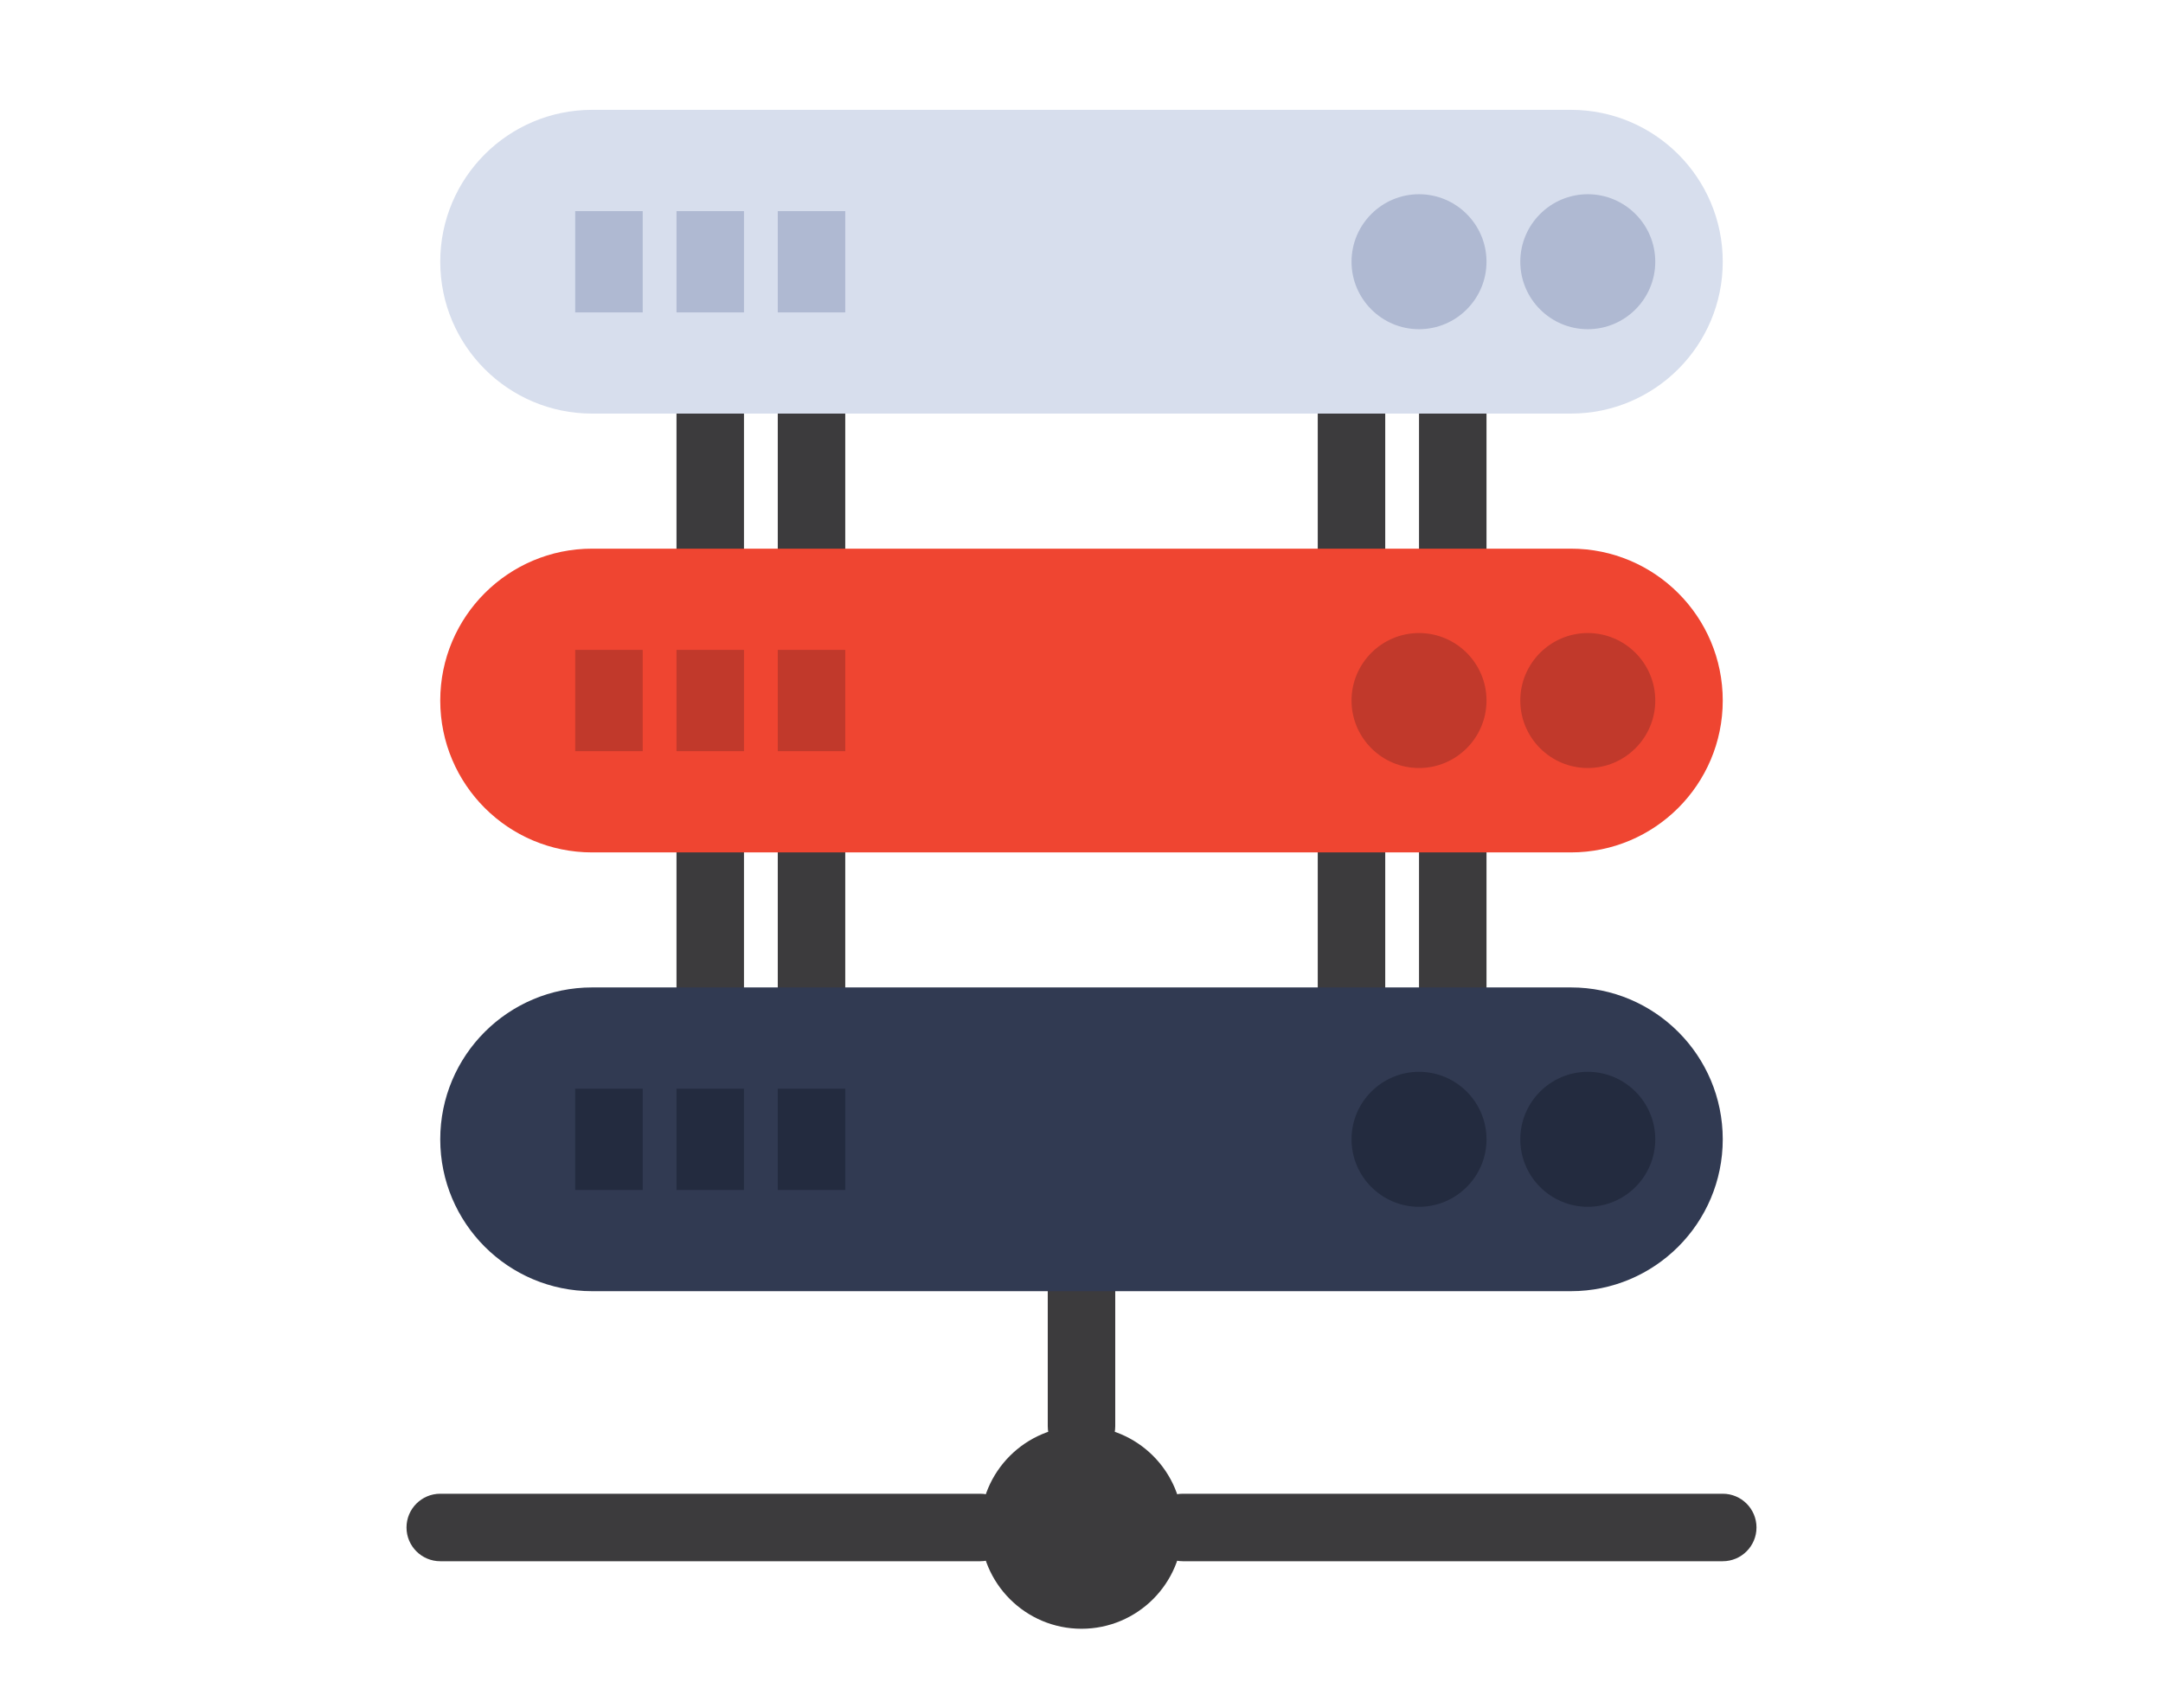
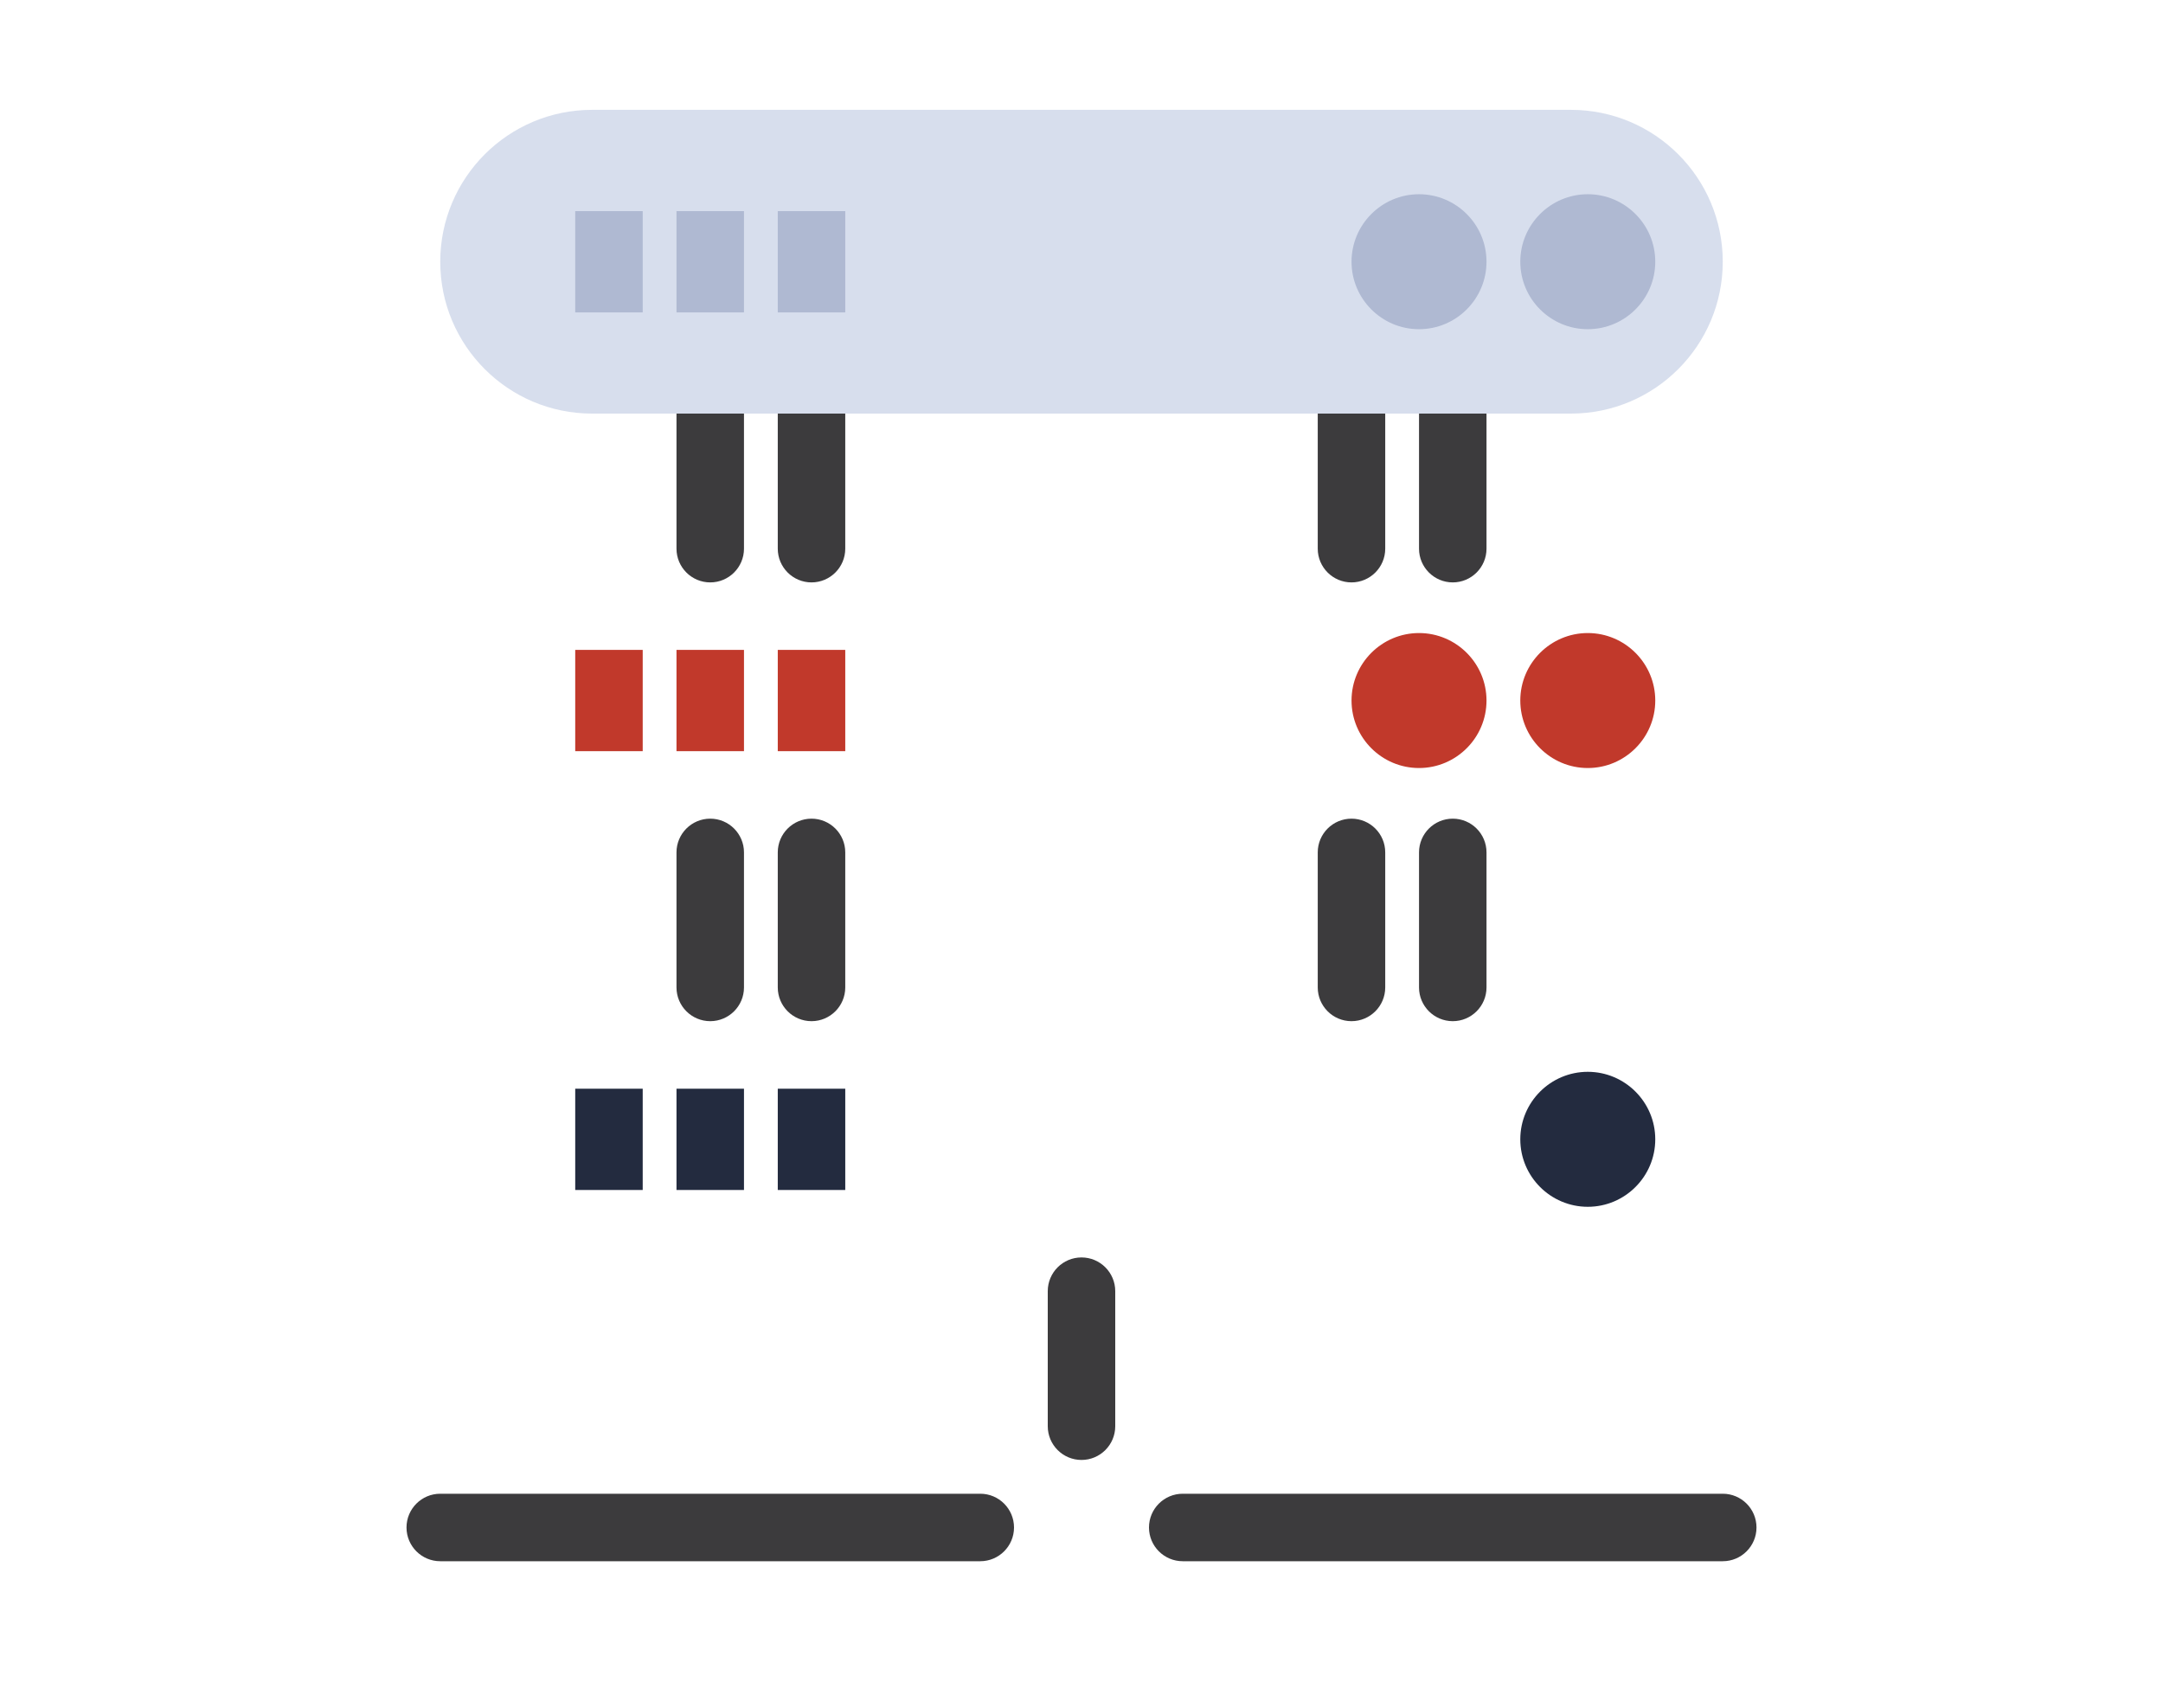
<svg xmlns="http://www.w3.org/2000/svg" id="Layer_1" viewBox="0 0 475 375">
  <defs>
    <style>.cls-1{fill:none;}.cls-2{fill:#ef4531;}.cls-3{fill:#c1392b;}.cls-4{fill:#afb9d2;}.cls-5{fill:#d7deed;}.cls-6{fill:#232b3f;}.cls-7{fill:#3c3b3d;}.cls-8{fill:#313a52;}</style>
  </defs>
  <path class="cls-1" d="M47.76,380.63V1.15H427.24V380.63H47.76Z" />
  <g>
    <path class="cls-7" d="M215.26,342.83H96.68c-4.09,0-7.41-3.32-7.41-7.41s3.32-7.41,7.41-7.41h118.59c4.09,0,7.41,3.32,7.41,7.41s-3.32,7.41-7.41,7.41h0Z" />
    <path class="cls-7" d="M378.32,342.83h-118.59c-4.09,0-7.41-3.32-7.41-7.41s3.32-7.41,7.41-7.41h118.59c4.09,0,7.41,3.32,7.41,7.41s-3.32,7.41-7.41,7.41h0Z" />
    <path class="cls-7" d="M237.5,320.59c-4.09,0-7.41-3.32-7.41-7.41v-29.65c0-4.09,3.32-7.41,7.41-7.41s7.41,3.32,7.41,7.41v29.65c0,4.09-3.32,7.41-7.41,7.41h0Z" />
    <path class="cls-7" d="M319.03,224.24c-4.09,0-7.41-3.32-7.41-7.41v-29.65c0-4.09,3.32-7.41,7.41-7.41s7.41,3.32,7.41,7.41v29.65c0,4.09-3.32,7.41-7.41,7.41h0Z" />
    <path class="cls-7" d="M296.79,224.24c-4.09,0-7.41-3.32-7.41-7.41v-29.65c0-4.09,3.32-7.41,7.41-7.41s7.41,3.32,7.41,7.41v29.65c0,4.09-3.32,7.41-7.41,7.41h0Z" />
    <path class="cls-7" d="M178.21,224.24c-4.09,0-7.41-3.32-7.41-7.41v-29.65c0-4.09,3.32-7.41,7.41-7.41s7.41,3.32,7.41,7.41v29.65c0,4.09-3.32,7.41-7.41,7.41h0Z" />
    <path class="cls-7" d="M155.97,224.24c-4.09,0-7.41-3.32-7.41-7.41v-29.65c0-4.09,3.32-7.41,7.41-7.41s7.41,3.32,7.41,7.41v29.65c0,4.09-3.32,7.41-7.41,7.41h0Z" />
    <path class="cls-7" d="M319.03,127.89c-4.09,0-7.41-3.32-7.41-7.41v-29.65c0-4.09,3.32-7.41,7.41-7.41s7.41,3.32,7.41,7.41v29.65c0,4.09-3.32,7.41-7.41,7.41h0Z" />
    <path class="cls-7" d="M296.79,127.89c-4.09,0-7.41-3.32-7.41-7.41v-29.65c0-4.09,3.32-7.41,7.41-7.41s7.41,3.32,7.41,7.41v29.65c0,4.09-3.32,7.41-7.41,7.41h0Z" />
    <path class="cls-7" d="M178.21,127.89c-4.09,0-7.41-3.32-7.41-7.41v-29.65c0-4.09,3.32-7.41,7.41-7.41s7.41,3.32,7.41,7.41v29.65c0,4.09-3.32,7.41-7.41,7.41h0Z" />
    <path class="cls-7" d="M155.97,127.89c-4.09,0-7.41-3.32-7.41-7.41v-29.65c0-4.09,3.32-7.41,7.41-7.41s7.41,3.32,7.41,7.41v29.65c0,4.09-3.32,7.41-7.41,7.41h0Z" />
-     <circle class="cls-7" cx="237.5" cy="335.42" r="22.24" />
-     <path class="cls-2" d="M344.97,120.48H130.03c-9.21,0-17.55,3.74-23.58,9.77-6.03,6.03-9.77,14.38-9.77,23.58,0,18.42,14.93,33.35,33.35,33.35h214.94c9.21,0,17.55-3.74,23.58-9.77,6.03-6.03,9.77-14.38,9.77-23.58,0-18.42-14.93-33.35-33.35-33.35h0Z" />
-     <path class="cls-8" d="M344.97,216.83H130.03c-9.21,0-17.55,3.74-23.58,9.77s-9.77,14.38-9.77,23.58c0,18.42,14.93,33.35,33.35,33.35h214.94c9.21,0,17.55-3.74,23.58-9.77,6.03-6.03,9.77-14.38,9.77-23.58,0-18.42-14.93-33.35-33.35-33.35h0Z" />
    <path class="cls-5" d="M344.97,24.12H130.03c-9.21,0-17.55,3.74-23.58,9.77-6.03,6.03-9.77,14.38-9.77,23.58,0,18.42,14.93,33.35,33.35,33.35h214.94c9.21,0,17.55-3.74,23.58-9.77s9.77-14.38,9.77-23.58c0-18.42-14.93-33.35-33.35-33.35h0Z" />
    <rect class="cls-6" x="170.8" y="239.07" width="14.82" height="22.24" />
    <rect class="cls-6" x="148.56" y="239.07" width="14.82" height="22.24" />
    <rect class="cls-6" x="126.32" y="239.07" width="14.82" height="22.24" />
-     <path class="cls-6" d="M311.62,235.36c-8.17,0-14.82,6.65-14.82,14.82s6.65,14.82,14.82,14.82,14.82-6.65,14.82-14.82-6.65-14.82-14.82-14.82Z" />
    <path class="cls-6" d="M348.68,235.36c-8.17,0-14.82,6.65-14.82,14.82s6.65,14.82,14.82,14.82,14.82-6.65,14.82-14.82-6.65-14.82-14.82-14.82Z" />
    <g>
      <rect class="cls-3" x="170.8" y="142.71" width="14.82" height="22.24" />
      <rect class="cls-3" x="148.56" y="142.71" width="14.82" height="22.24" />
      <rect class="cls-3" x="126.32" y="142.71" width="14.82" height="22.24" />
      <path class="cls-3" d="M311.62,139.01c-8.17,0-14.82,6.65-14.82,14.82s6.65,14.82,14.82,14.82,14.82-6.65,14.82-14.82-6.65-14.82-14.82-14.82Z" />
      <path class="cls-3" d="M348.68,139.01c-8.17,0-14.82,6.65-14.82,14.82s6.65,14.82,14.82,14.82,14.82-6.65,14.82-14.82-6.65-14.82-14.82-14.82Z" />
    </g>
    <g>
      <rect class="cls-4" x="170.8" y="46.36" width="14.82" height="22.24" />
      <rect class="cls-4" x="148.56" y="46.36" width="14.82" height="22.24" />
      <rect class="cls-4" x="126.32" y="46.36" width="14.82" height="22.24" />
      <path class="cls-4" d="M311.62,42.65c-8.17,0-14.82,6.65-14.82,14.82s6.65,14.82,14.82,14.82,14.82-6.65,14.82-14.82-6.65-14.82-14.82-14.82Z" />
      <path class="cls-4" d="M348.68,42.65c-8.17,0-14.82,6.65-14.82,14.82s6.65,14.82,14.82,14.82,14.82-6.65,14.82-14.82-6.65-14.82-14.82-14.82Z" />
    </g>
  </g>
</svg>